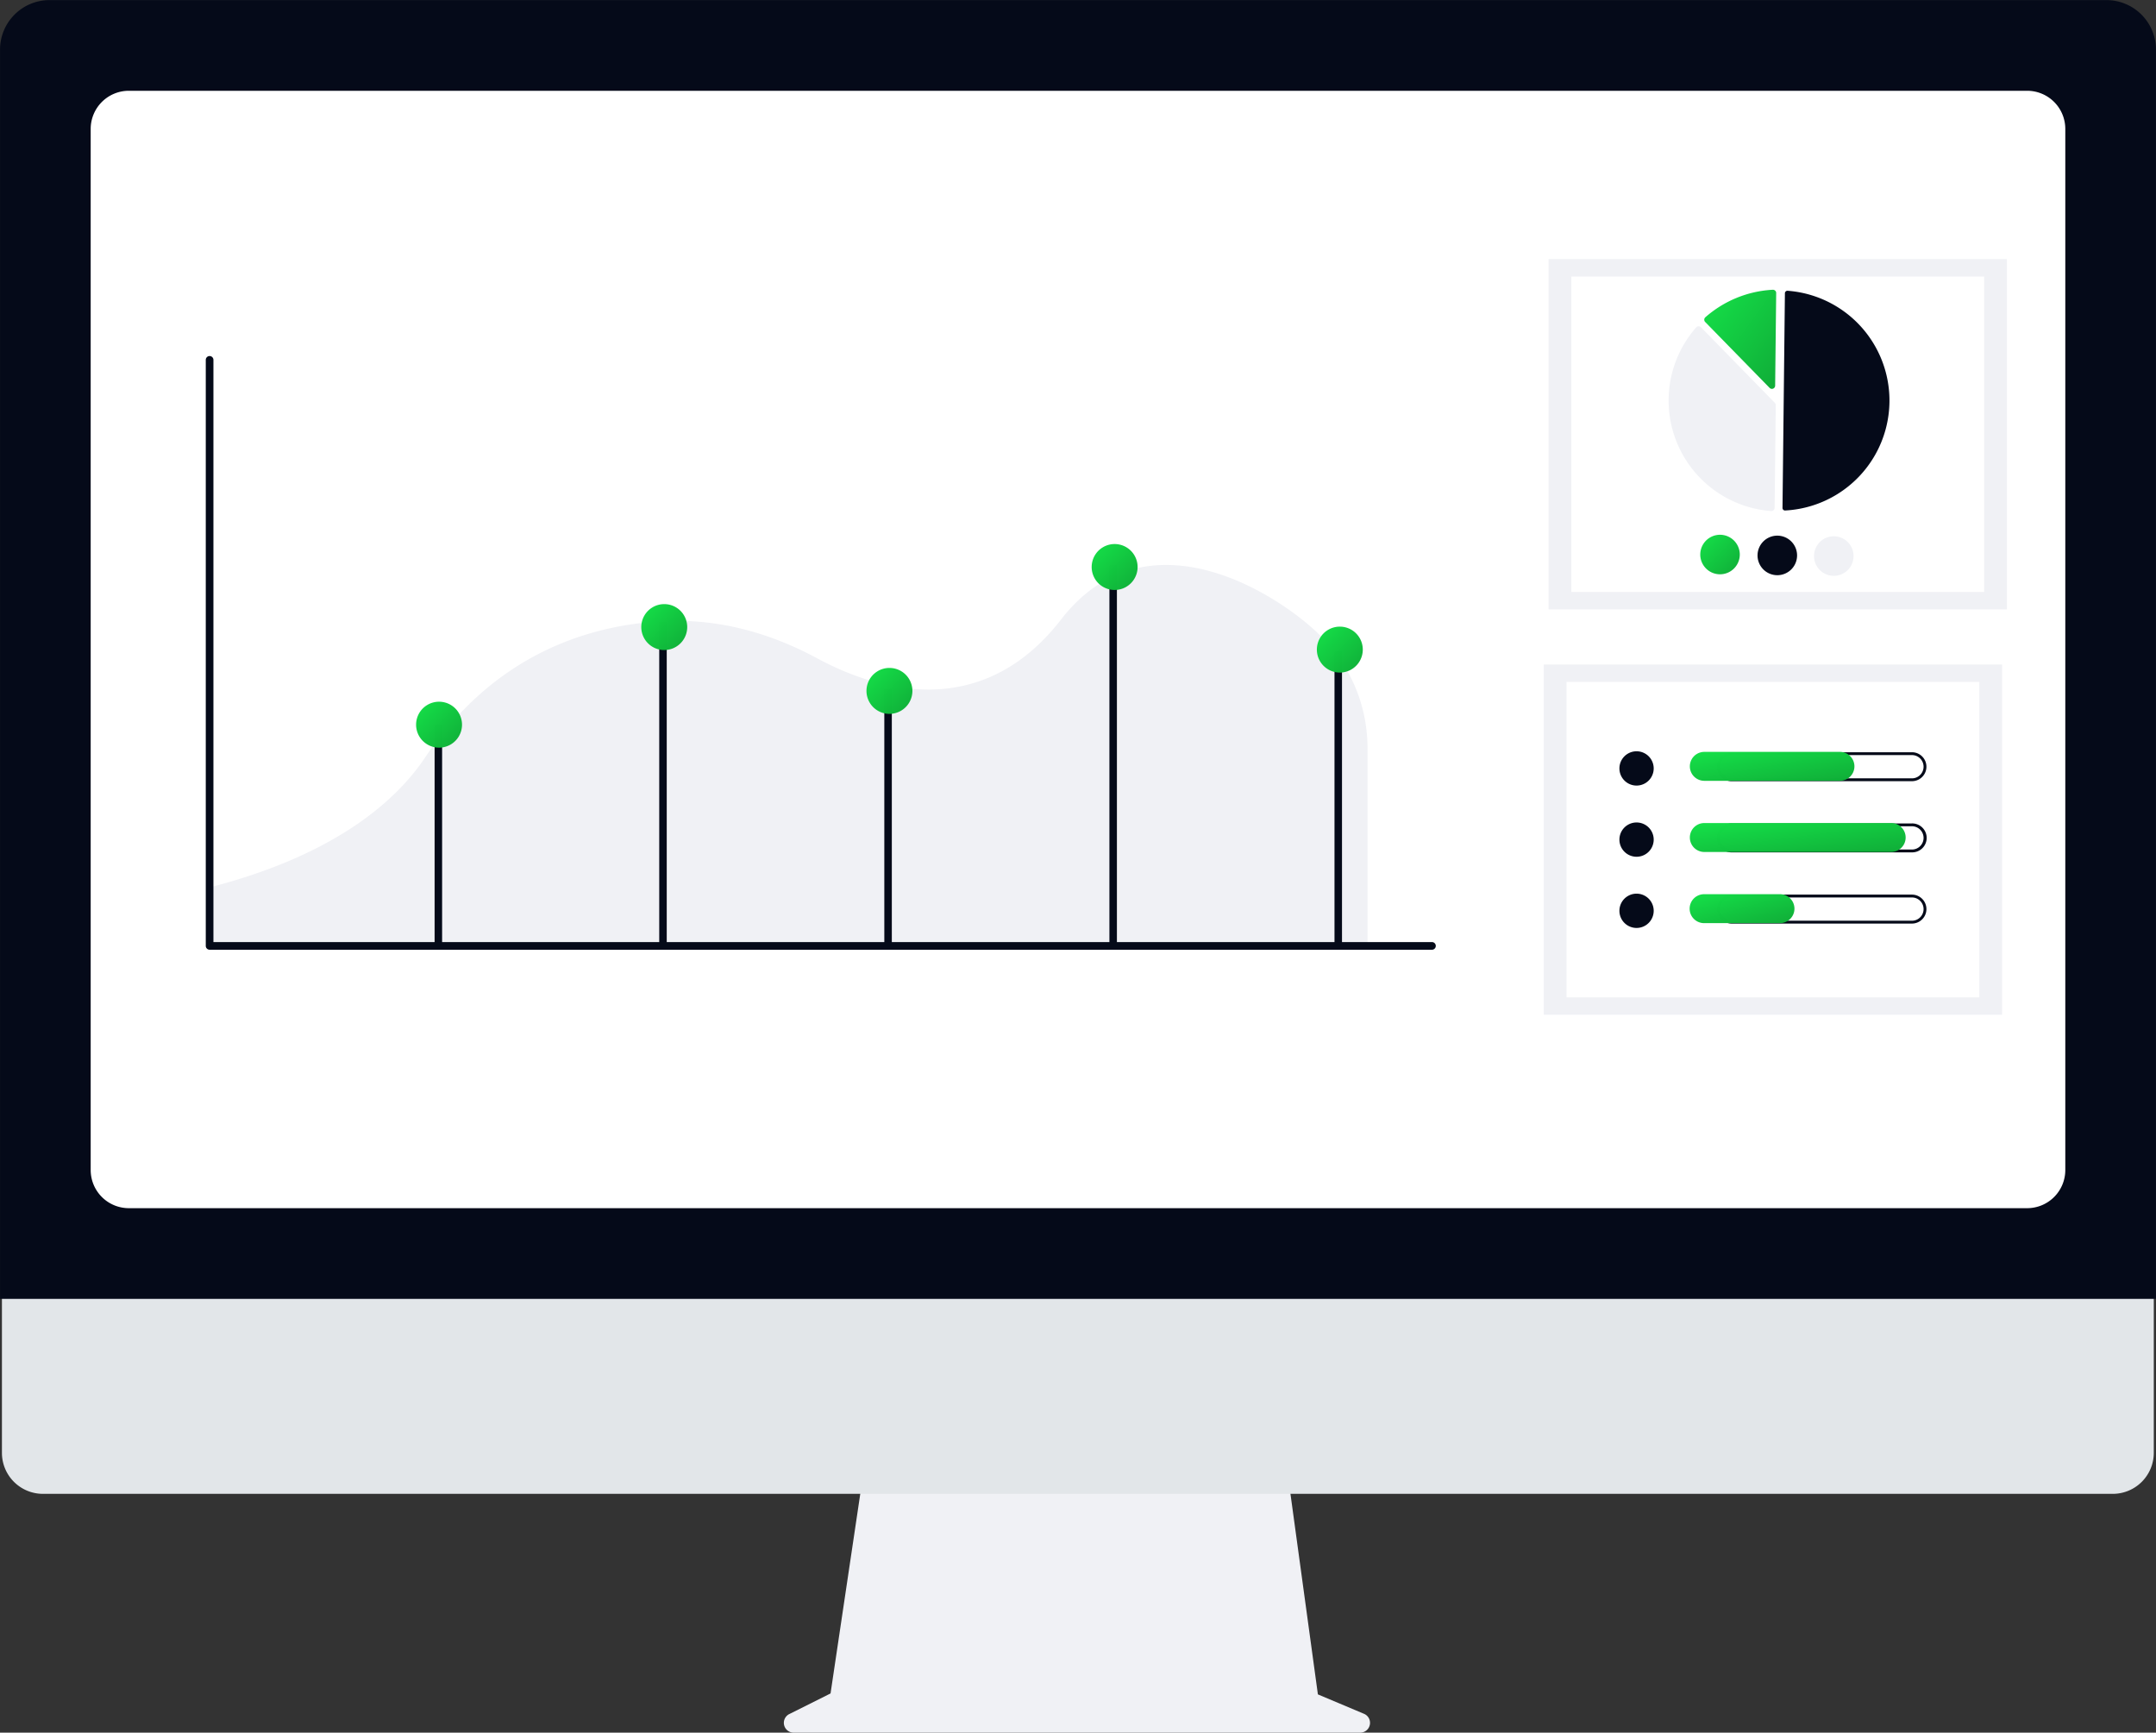
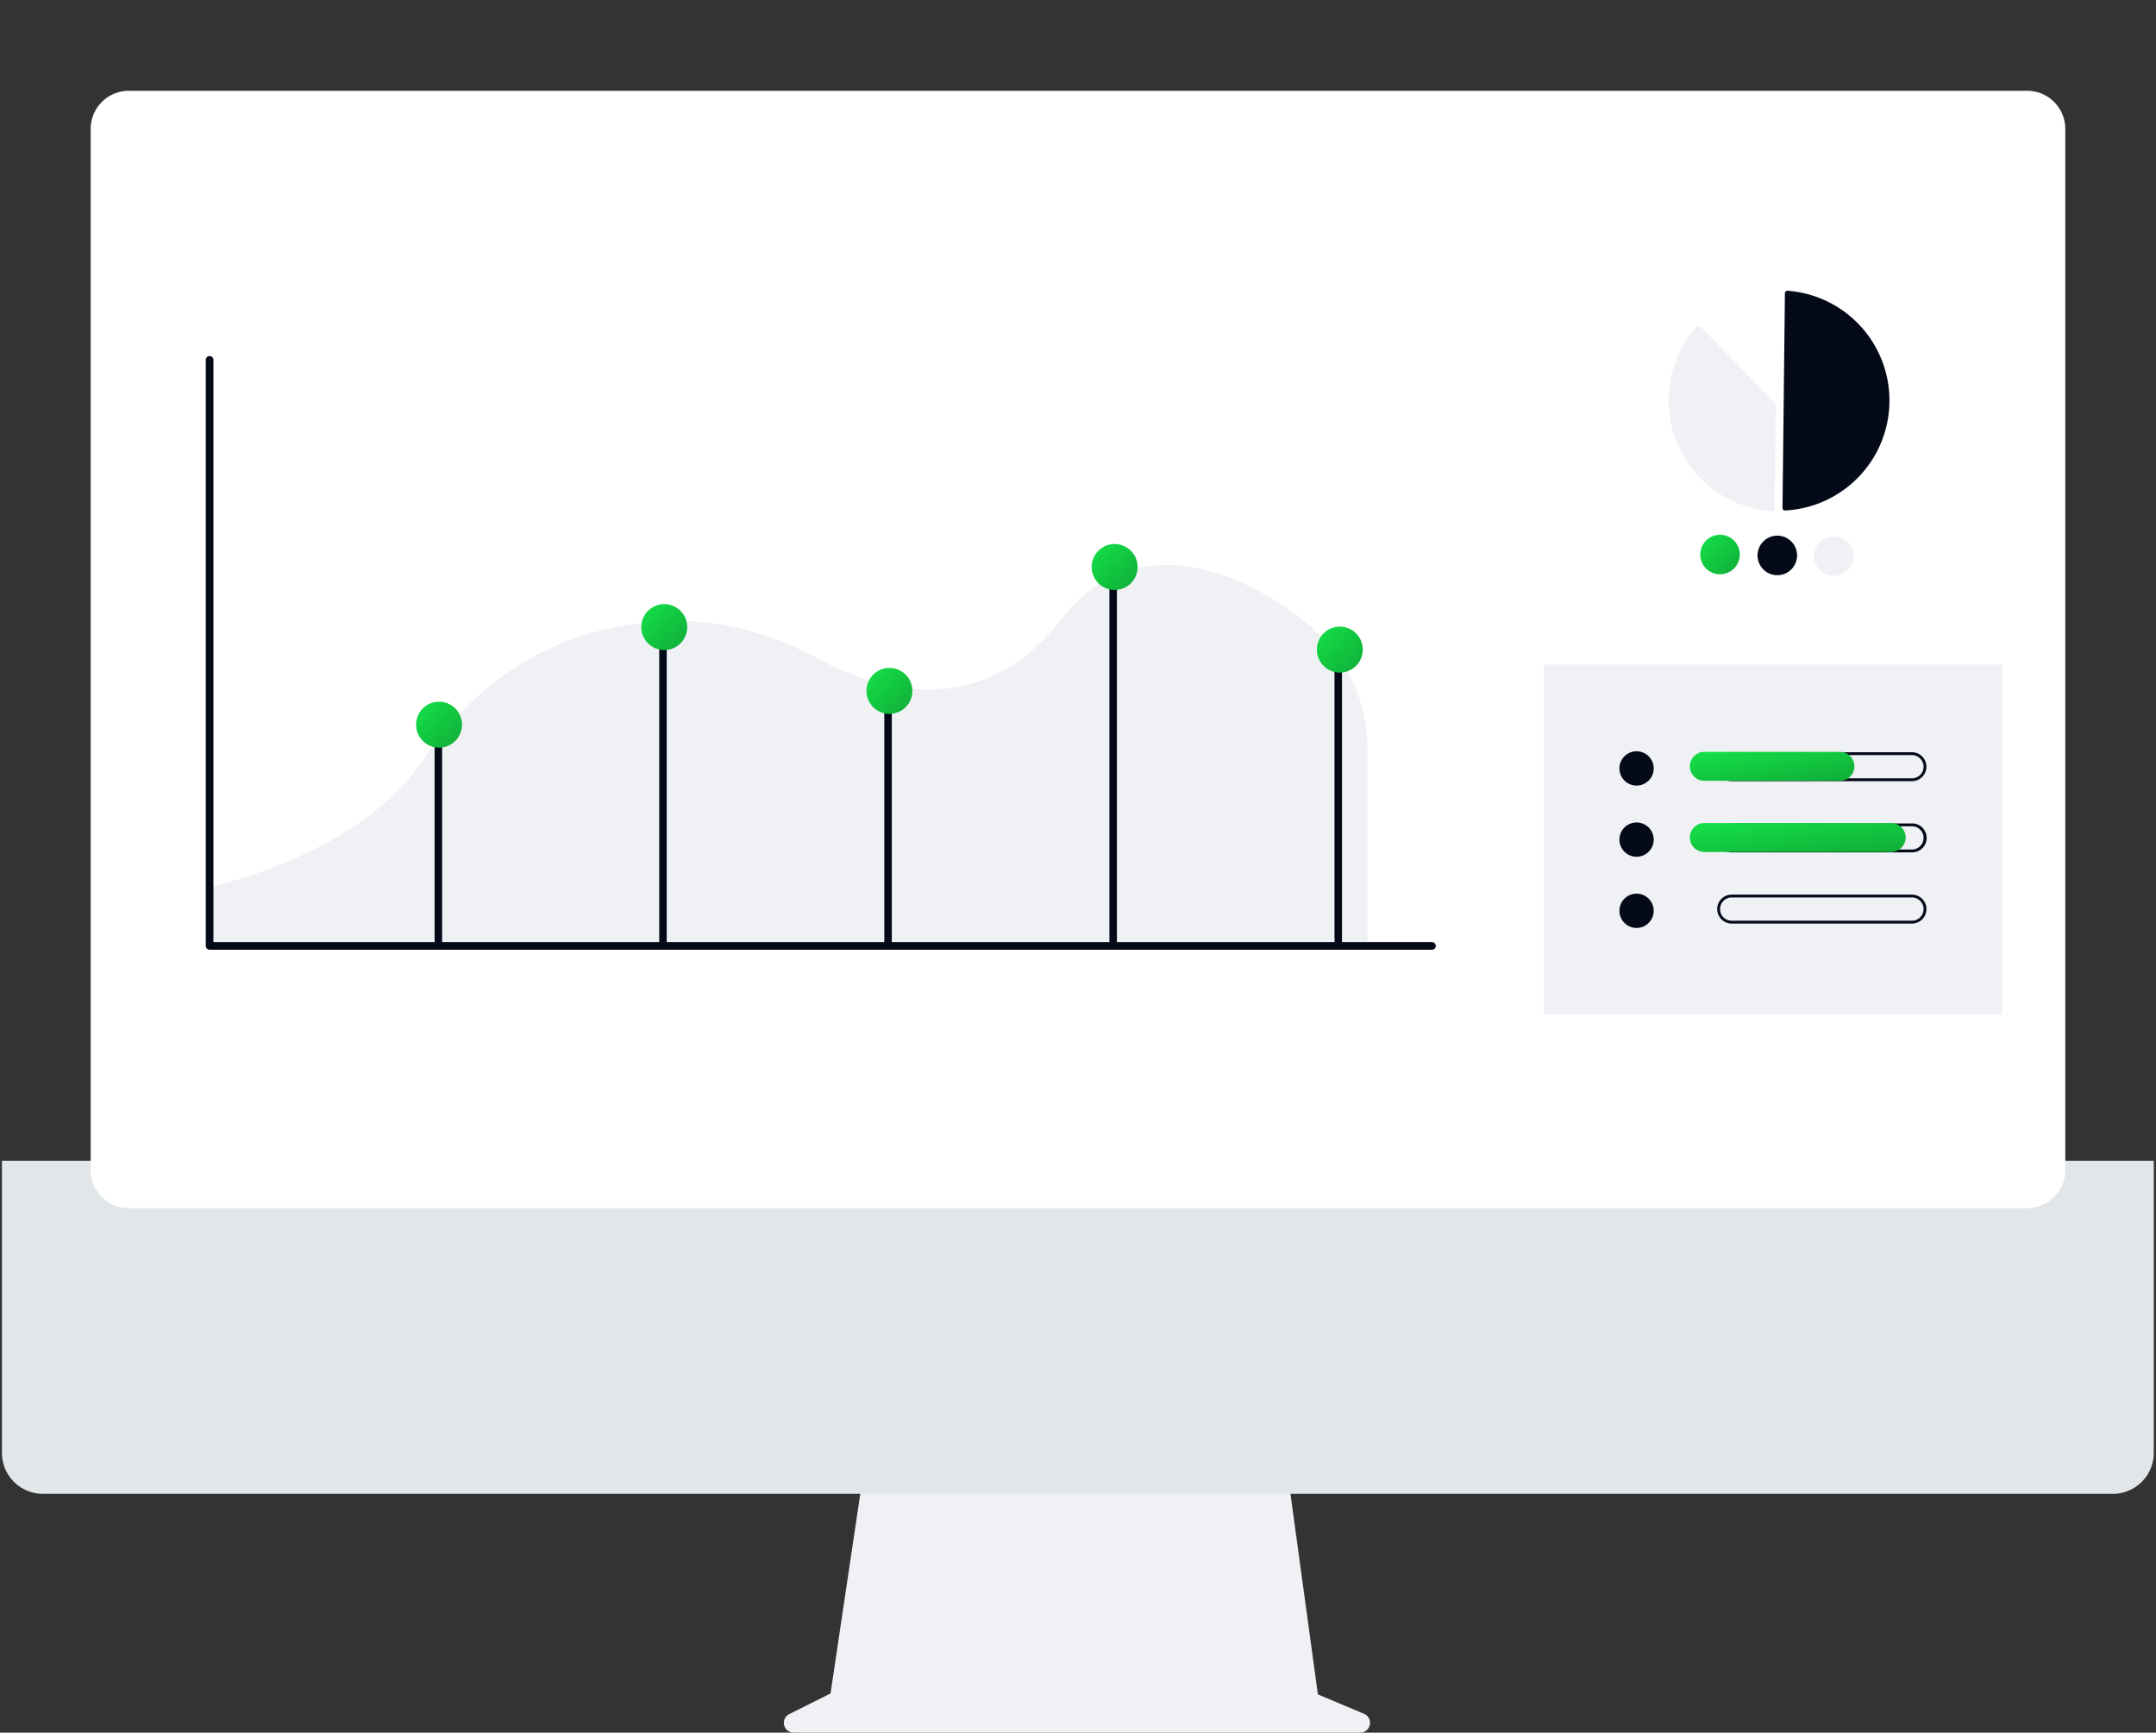
<svg xmlns="http://www.w3.org/2000/svg" data-bbox="3.929 20.353 494 396.89" viewBox="3.92 20.33 494.02 396.92" data-type="ugc">
  <rect x="3.92" y="20.33" width="494.02" height="396.92" fill="#333333" stroke="none" />
  <g>
    <defs>
      <linearGradient y2="1" x2="1" id="b2d04a94-4518-4635-9206-3177a8eb36f3">
        <stop offset="0" stop-opacity=".996" stop-color="#14e148" />
        <stop offset="1" stop-opacity=".996" stop-color="#0fac37" />
      </linearGradient>
      <linearGradient y2="1" x2="1" id="6e3efa89-d388-470d-8136-c16105b28b6f">
        <stop offset="0" stop-opacity=".996" stop-color="#14e148" />
        <stop offset="1" stop-opacity=".996" stop-color="#0fac37" />
      </linearGradient>
    </defs>
    <g class="currentLayer">
      <g class="currentLayer">
        <path fill="#f0f1f5" d="m316.467 412.928-10.57-4.45-7.25-52.987h-96.558l-7.86 52.77-9.456 4.728a2.245 2.245 0 0 0 1.004 4.254h129.819a2.245 2.245 0 0 0 .871-4.315z" />
        <path fill="#e2e6e9" d="M488.057 362.54H13.738a9.397 9.397 0 0 1-9.376-9.397v-66.885h493.07v66.885a9.398 9.398 0 0 1-9.375 9.397z" />
-         <path fill="#050a19" d="M497.929 317.87h-494V31.682a11.341 11.341 0 0 1 11.329-11.329H486.6a11.341 11.341 0 0 1 11.329 11.329z" />
        <path fill="#ffffff" d="M468.424 297.098H33.434a8.743 8.743 0 0 1-8.734-8.733V49.859a8.743 8.743 0 0 1 8.734-8.734h434.99a8.743 8.743 0 0 1 8.734 8.734v238.506a8.743 8.743 0 0 1-8.734 8.733z" />
-         <path fill="#f0f1f5" d="M463.78 79.684v80.237H358.755V79.684h105.027z" />
        <path fill="#ffffff" d="M458.562 83.671v72.264h-94.589V83.671h94.589z" />
        <path fill="#050a19" d="M412.928 137.273h.038a25.22 25.22 0 0 0 .564-50.335.575.575 0 0 0-.435.152.57.57 0 0 0-.186.416l-.551 49.184a.577.577 0 0 0 .57.583z" />
        <path fill="#f0f1f5" d="M393.15 95.071a.742.742 0 0 1 .522.223l16.931 17.316a.734.734 0 0 1 .211.525l-.264 23.535a.732.732 0 0 1-.239.536.743.743 0 0 1-.559.194 25.384 25.384 0 0 1-17.167-42.077.743.743 0 0 1 .538-.251h.027z" />
-         <path fill="url(#6e3efa89-d388-470d-8136-c16105b28b6f)" d="M561.116 91.647a1.03 1.03 0 0 1 .699.286 1.011 1.011 0 0 1 .314.747l-.329 29.316a1.02 1.02 0 0 1-1.75.702l-20.398-20.86a1.023 1.023 0 0 1 .055-1.482 35.118 35.118 0 0 1 21.345-8.708l.064-.001z" transform="translate(3.929 20.354) scale(.724)" />
        <path fill="url(#6e3efa89-d388-470d-8136-c16105b28b6f)" d="M550.607 175.495a6.253 6.253 0 1 1-6.183-6.323 6.26 6.26 0 0 1 6.183 6.323z" transform="translate(3.929 20.354) scale(.724)" />
        <path fill="#050a19" d="M415.697 147.617a4.53 4.53 0 1 1-4.479-4.58 4.534 4.534 0 0 1 4.479 4.58z" />
        <path fill="#f0f1f5" d="M428.638 147.763a4.53 4.53 0 1 1-4.479-4.581 4.534 4.534 0 0 1 4.479 4.58z" />
        <path fill="#f0f1f5" d="M462.675 172.55v80.237H357.648v-80.238h105.027z" />
-         <path fill="#ffffff" d="M457.456 176.537V248.8h-94.589v-72.264h94.589z" />
        <path fill="#050a19" d="M382.844 196.36a3.927 3.927 0 1 1-7.855 0 3.927 3.927 0 0 1 7.855 0z" />
        <path fill="#050a19" d="M442.019 193.304a2.663 2.663 0 1 1 0 5.327h-41.306a2.663 2.663 0 1 1 0-5.327h41.306m0-.652h-41.306a3.316 3.316 0 1 0 0 6.631h41.306a3.316 3.316 0 1 0 0-6.632z" />
        <path fill="url(#6e3efa89-d388-470d-8136-c16105b28b6f)" d="M582.311 247.024h-42.928a4.578 4.578 0 1 1 0-9.156h42.928a4.578 4.578 0 0 1 0 9.156z" transform="translate(3.929 20.354) scale(.724)" />
        <path fill="#050a19" d="M382.844 212.668a3.927 3.927 0 1 1-7.855 0 3.927 3.927 0 0 1 7.855 0z" />
        <path fill="#050a19" d="M442.019 209.612a2.663 2.663 0 1 1 0 5.327h-41.306a2.663 2.663 0 1 1 0-5.327h41.306m0-.651h-41.306a3.316 3.316 0 1 0 0 6.63h41.306a3.316 3.316 0 1 0 0-6.631z" />
        <path fill="url(#6e3efa89-d388-470d-8136-c16105b28b6f)" d="M598.522 269.539h-59.14a4.578 4.578 0 1 1 0-9.156h59.14a4.578 4.578 0 0 1 0 9.156z" transform="translate(3.929 20.354) scale(.724)" />
        <path fill="#050a19" d="M382.844 228.977a3.927 3.927 0 1 1-7.855 0 3.927 3.927 0 0 1 7.855 0z" />
        <path fill="#050a19" d="M442.019 225.921a2.663 2.663 0 1 1 0 5.327h-41.306a2.663 2.663 0 1 1 0-5.327h41.306m0-.653h-41.306a3.316 3.316 0 1 0 0 6.632h41.306a3.316 3.316 0 1 0 0-6.632z" />
-         <path fill="url(#6e3efa89-d388-470d-8136-c16105b28b6f)" d="M563.399 292.053h-24.016a4.578 4.578 0 1 1 0-9.155h24.016a4.578 4.578 0 0 1 0 9.155z" transform="translate(3.929 20.354) scale(.724)" />
      </g>
      <path style="isolation:isolate" fill="#f0f1f5" d="M338.167 240.79h308.951v-52.953a41.929 41.929 0 0 0-12.86-29.866l-.084-.082c-5.518-5.537-23.96-19.588-43.04-18.397-10.079.627-18.708 5.485-25.647 14.437-21.6 27.878-49.972 18.468-64.962 10.377-13.21-7.131-26.702-10.478-40.102-9.945-18.767.733-45.182 7.647-64.446 36.417-7.358 10.98-23.36 25.883-57.81 34.642z" transform="translate(-239.253 29.85) scale(.86)" />
      <path fill="#050a19" d="M332.035 237.891H51.947a.877.877 0 0 1-.877-.877V102.77a.877.877 0 0 1 1.754 0v133.37h279.211a.877.877 0 0 1 0 1.754z" />
      <path fill="#050a19" d="M105.224 186.267v50.392h-1.72v-50.392h1.72z" />
      <path fill="#050a19" d="M156.694 162.732v73.926h-1.719v-73.926h1.72z" />
-       <path fill="#050a19" d="M208.27 178.205v58.453h-1.719v-58.453h1.72z" />
+       <path fill="#050a19" d="M208.27 178.205v58.453h-1.719v-58.453z" />
      <path fill="#050a19" d="M259.846 149.838v86.82h-1.719v-86.82h1.72z" />
      <path fill="#050a19" d="M311.422 169.609v67.049h-1.719v-67.05h1.72z" />
      <path fill="url(#b2d04a94-4518-4635-9206-3177a8eb36f3)" d="M465.859 155.965a6.118 6.118 0 1 1-12.236 0 6.118 6.118 0 0 1 12.236 0z" transform="translate(-239.253 29.85) scale(.86)" />
      <path fill="url(#b2d04a94-4518-4635-9206-3177a8eb36f3)" d="M585.859 139.965a6.118 6.118 0 1 1-12.236 0 6.118 6.118 0 0 1 12.236 0z" transform="translate(-239.253 29.85) scale(.86)" />
      <path fill="url(#b2d04a94-4518-4635-9206-3177a8eb36f3)" d="M525.859 172.965a6.118 6.118 0 1 1-12.236 0 6.118 6.118 0 0 1 12.236 0z" transform="translate(-239.253 29.85) scale(.86)" />
      <path fill="url(#b2d04a94-4518-4635-9206-3177a8eb36f3)" d="M405.859 181.965a6.118 6.118 0 1 1-12.236 0 6.118 6.118 0 0 1 12.236 0z" transform="translate(-239.253 29.85) scale(.86)" />
      <path fill="url(#b2d04a94-4518-4635-9206-3177a8eb36f3)" d="M645.859 161.965a6.118 6.118 0 1 1-12.236 0 6.118 6.118 0 0 1 12.236 0z" transform="translate(-239.253 29.85) scale(.86)" />
    </g>
  </g>
</svg>